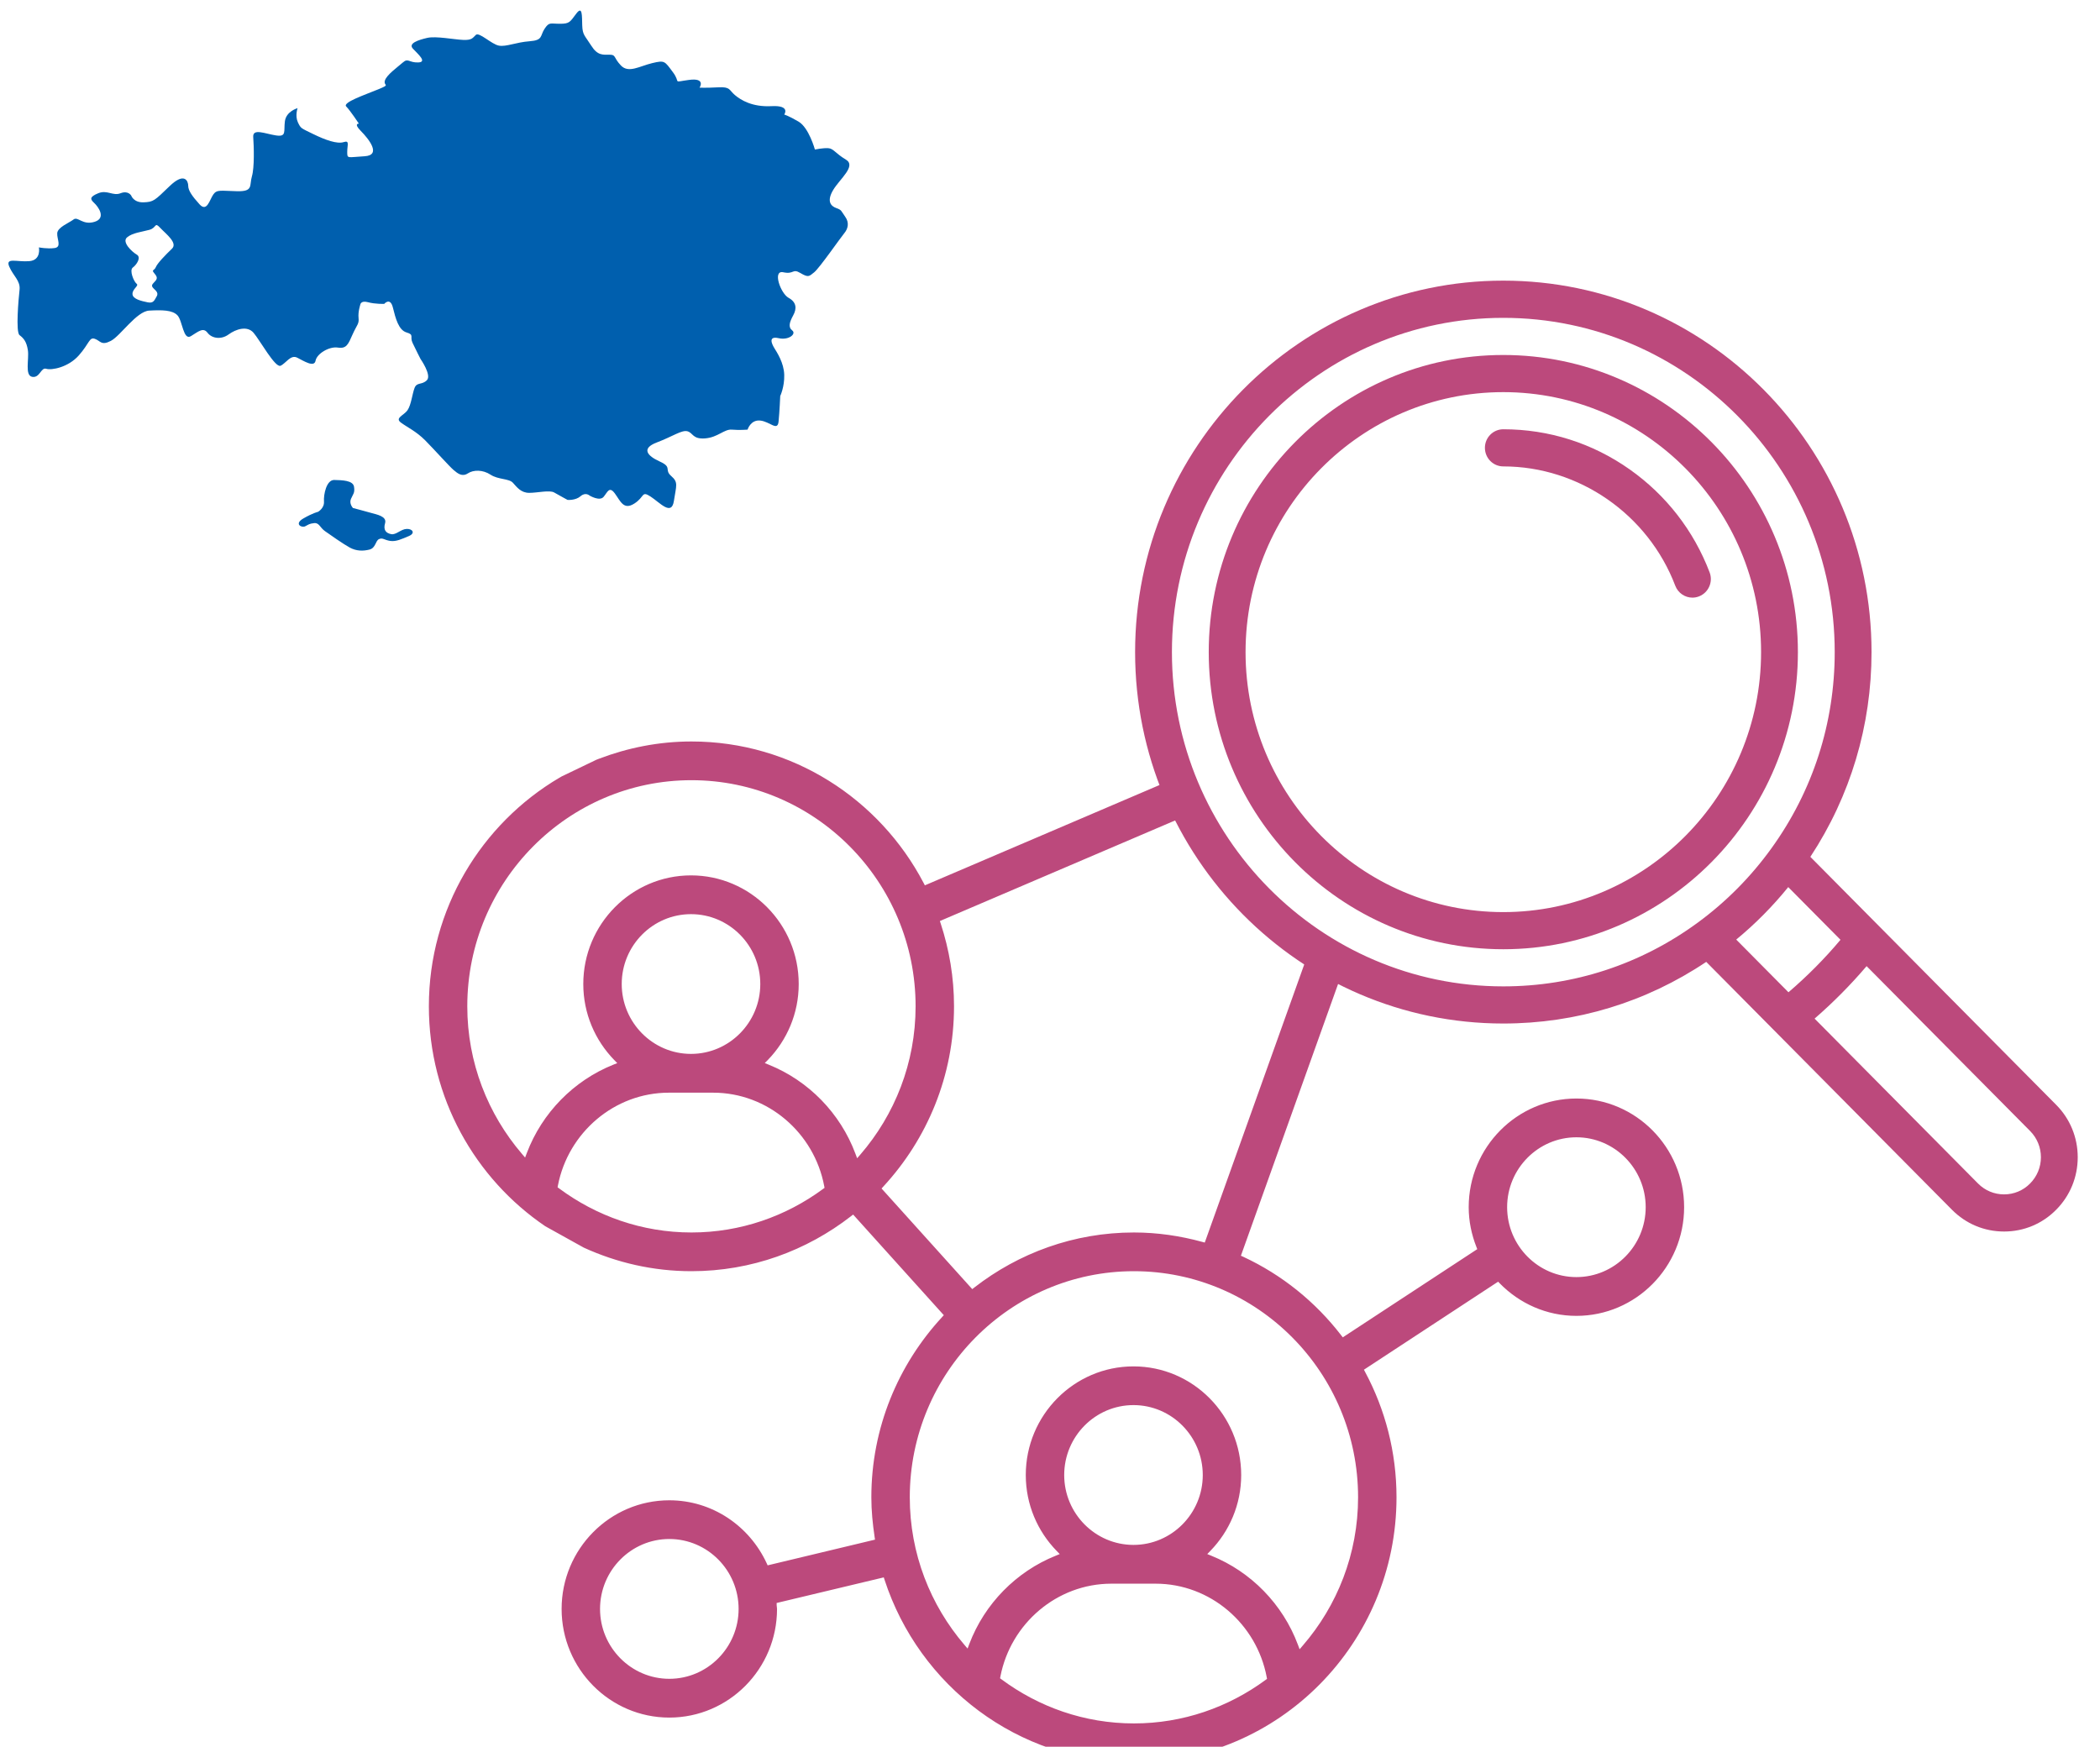
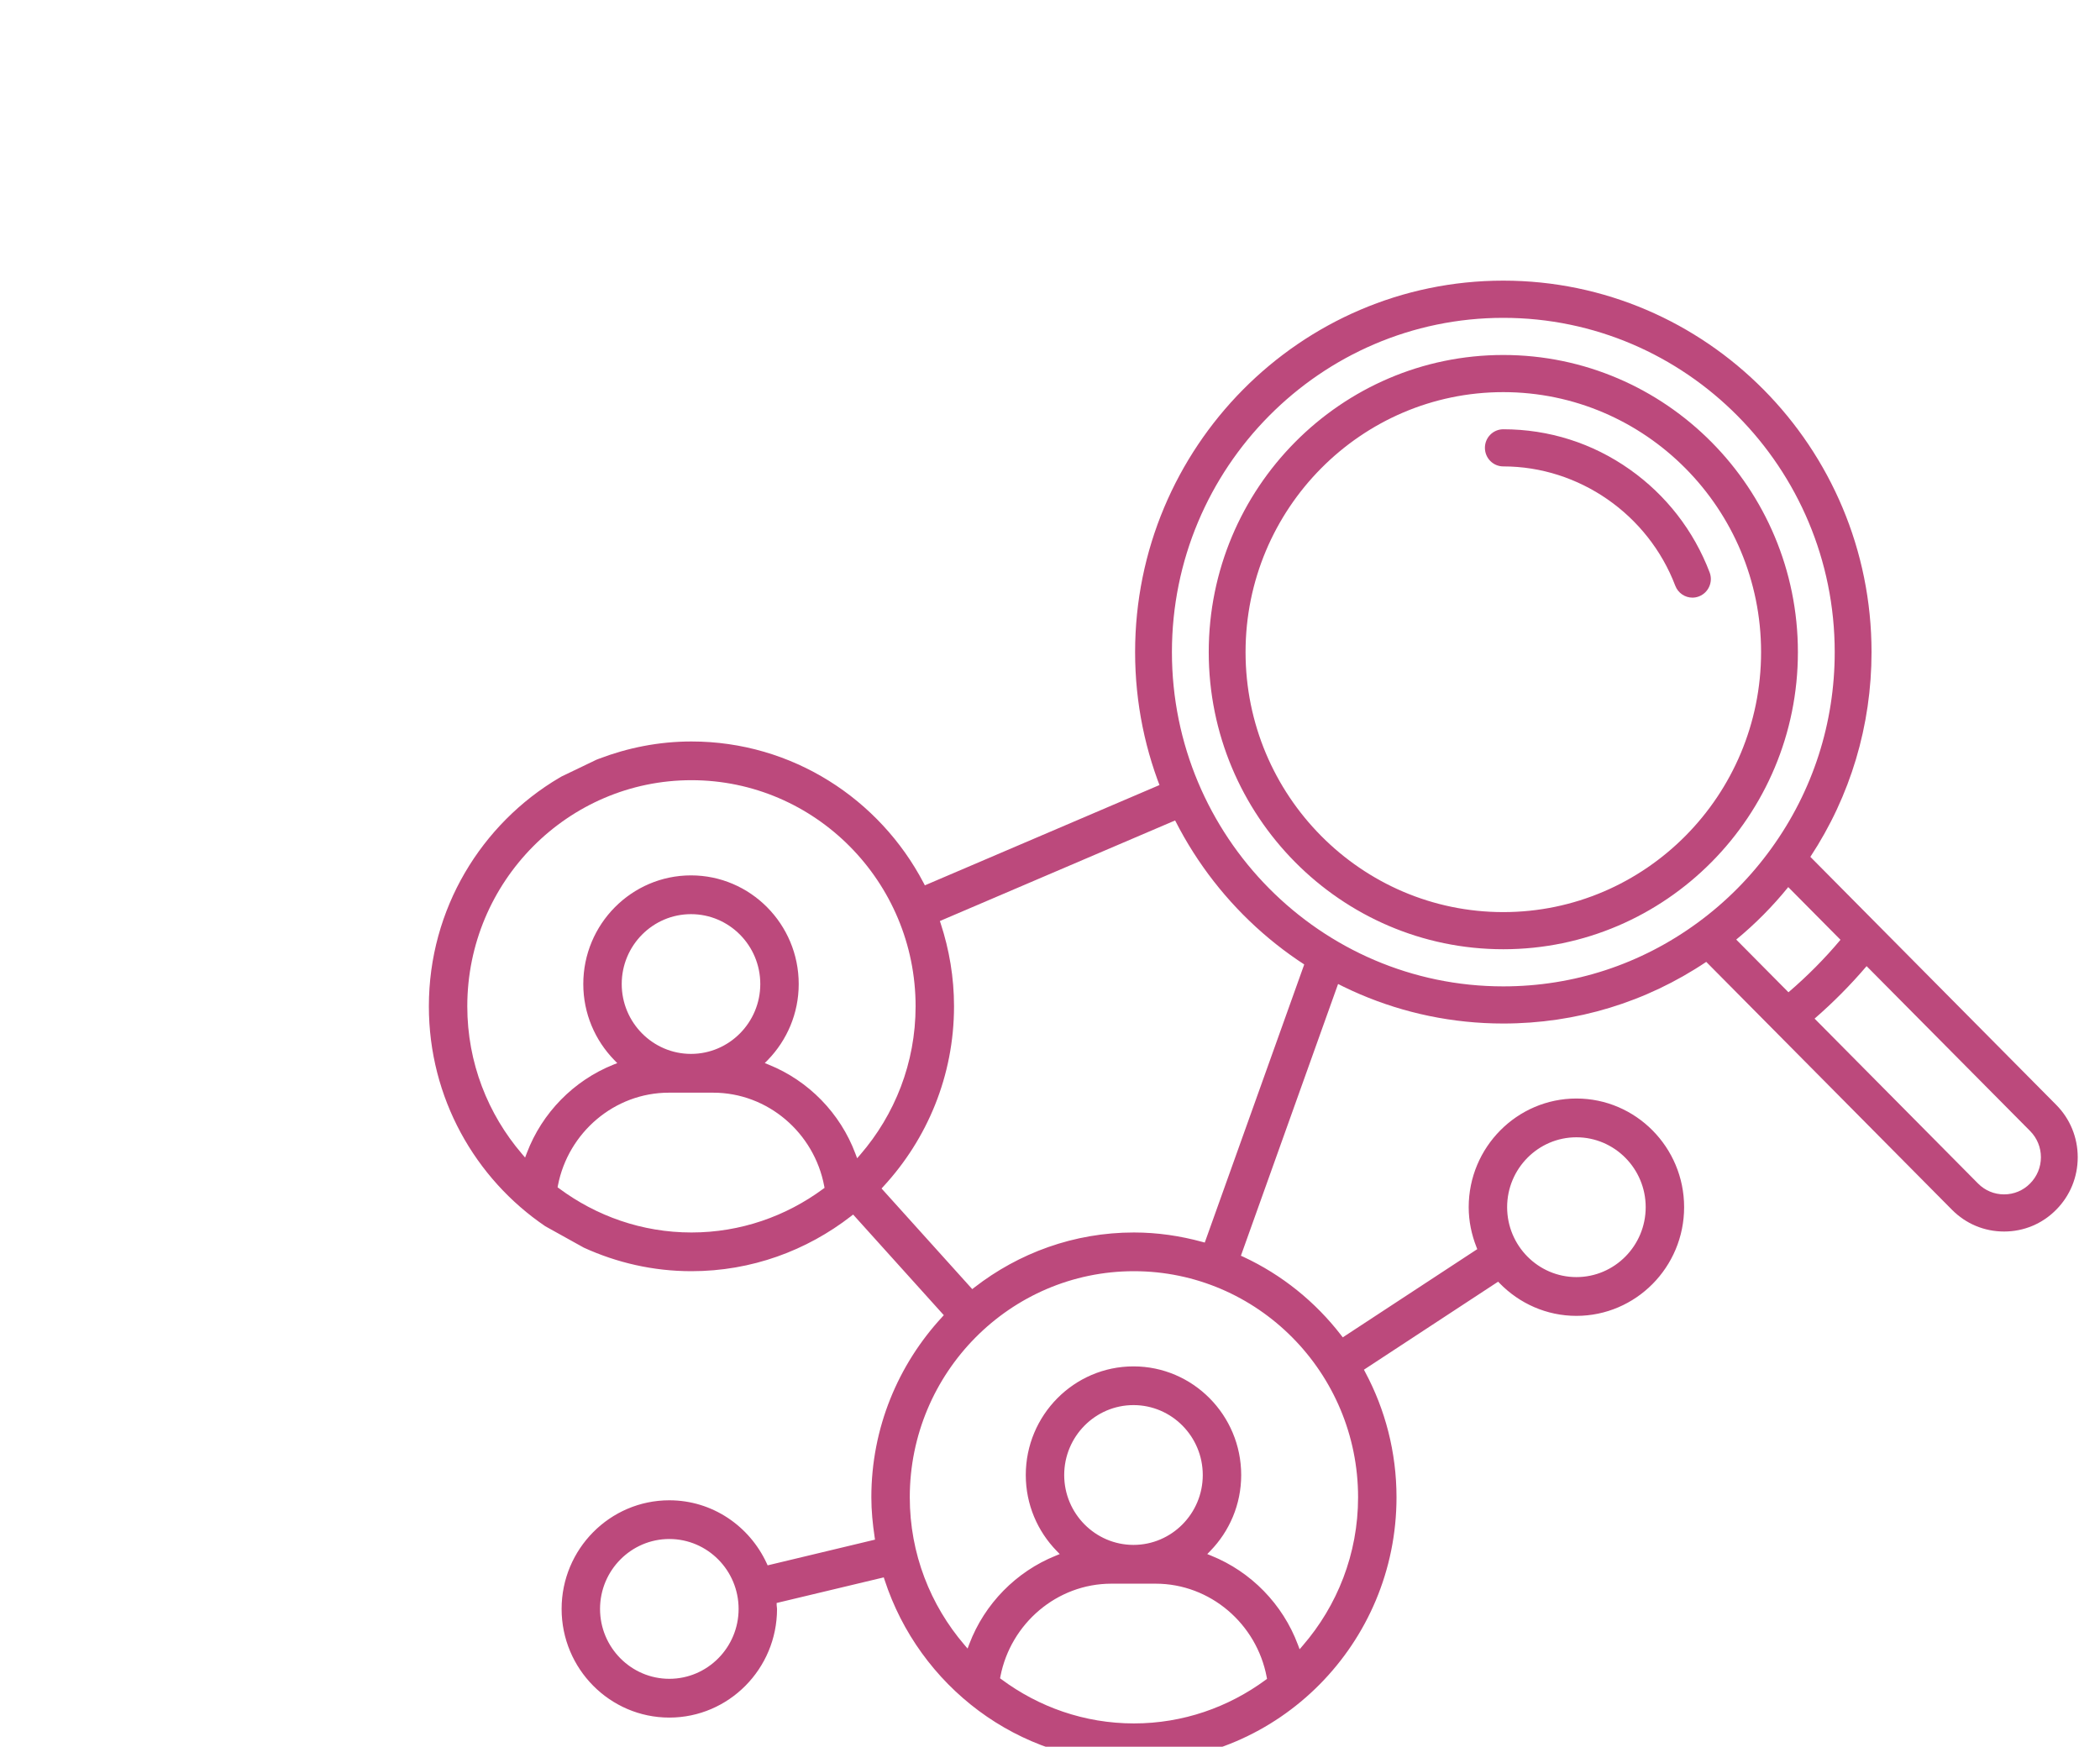
<svg xmlns="http://www.w3.org/2000/svg" xmlns:ns1="http://www.serif.com/" width="100%" height="100%" viewBox="0 0 113 94" version="1.1" xml:space="preserve" style="fill-rule:evenodd;clip-rule:evenodd;stroke-linejoin:round;stroke-miterlimit:2;">
  <g transform="matrix(1.062,0,0,1,0,0)">
-     <rect id="Mesa-de-trabajo1" ns1:id="Mesa de trabajo1" x="0" y="0" width="106" height="94" style="fill:none;" />
    <clipPath id="_clip1">
      <rect id="Mesa-de-trabajo11" ns1:id="Mesa de trabajo1" x="0" y="0" width="106" height="94" />
    </clipPath>
    <g clip-path="url(#_clip1)">
      <g transform="matrix(0.028,0,0,0.03,28.303,-200.725)">
        <g transform="matrix(6.032,0,0,6.032,-6027.77,444.328)">
-           <path d="M1082.59,1097.43C1084.29,1098.03 1083.99,1098.23 1085.29,1100.03C1086.59,1101.83 1086.09,1103.63 1084.99,1104.93C1083.89,1106.23 1077.59,1115.23 1075.99,1116.53C1074.39,1117.83 1074.19,1118.13 1071.79,1116.73C1069.39,1115.33 1069.99,1117.23 1066.69,1116.53C1063.39,1115.83 1065.89,1122.83 1068.29,1124.13C1070.69,1125.43 1070.79,1127.33 1069.69,1129.33C1068.59,1131.33 1068.09,1132.83 1069.39,1133.83C1070.69,1134.83 1068.39,1136.83 1065.29,1136.13C1062.19,1135.43 1063.19,1137.73 1063.99,1139.03C1064.79,1140.33 1066.89,1143.43 1066.99,1147.03C1067.09,1150.63 1065.79,1153.33 1065.79,1153.33C1065.79,1153.33 1065.59,1157.93 1065.29,1160.93C1064.99,1163.93 1062.69,1160.93 1059.79,1160.63C1056.89,1160.33 1055.99,1163.33 1055.99,1163.33C1055.99,1163.33 1053.59,1163.53 1051.29,1163.33C1048.99,1163.13 1047.09,1165.63 1043.29,1165.93C1039.49,1166.23 1039.69,1164.33 1037.99,1163.83C1036.29,1163.33 1033.59,1165.33 1028.79,1167.13C1023.99,1168.93 1025.89,1171.13 1029.69,1172.83C1033.49,1174.53 1030.89,1175.23 1033.09,1177.13C1035.29,1179.03 1034.59,1179.93 1033.89,1184.53C1033.19,1189.13 1029.69,1185.03 1026.89,1183.23C1024.09,1181.43 1025.19,1183.33 1021.99,1185.33C1018.79,1187.33 1017.89,1184.63 1016.19,1182.33C1014.49,1180.03 1013.99,1181.93 1012.79,1183.33C1011.59,1184.73 1008.59,1182.93 1008.59,1182.93C1008.59,1182.93 1007.39,1181.83 1005.89,1183.13C1004.39,1184.43 1001.99,1184.23 1001.99,1184.23C1001.99,1184.23 999.389,1182.83 997.989,1182.03C996.589,1181.23 992.989,1182.13 990.489,1182.13C987.989,1182.13 986.789,1180.43 985.589,1179.13C984.389,1177.83 981.189,1178.23 978.889,1176.73C976.589,1175.23 973.789,1175.23 972.089,1176.33C970.389,1177.43 969.089,1176.43 967.789,1175.33C966.489,1174.23 961.989,1169.23 959.289,1166.53C956.589,1163.83 953.889,1162.63 951.989,1161.23C950.089,1159.83 952.889,1159.13 953.989,1157.53C955.089,1155.93 955.389,1152.73 956.089,1150.93C956.789,1149.13 958.289,1150.13 959.789,1148.63C961.289,1147.13 957.889,1142.33 957.889,1142.33C957.889,1142.33 956.389,1139.43 955.489,1137.53C954.589,1135.63 956.089,1135.13 953.689,1134.43C951.289,1133.73 950.389,1130.23 949.589,1127.03C948.789,1123.83 946.989,1125.93 946.989,1125.93C946.989,1125.93 944.289,1126.03 942.089,1125.43C939.889,1124.83 939.789,1126.23 939.789,1126.23C939.789,1126.23 939.089,1128.33 939.289,1130.13C939.489,1131.93 938.789,1132.13 937.489,1135.03C936.189,1137.93 935.689,1139.33 933.089,1138.93C930.489,1138.53 926.789,1140.73 926.389,1142.83C925.989,1144.93 922.889,1142.93 920.889,1141.93C918.889,1140.93 917.489,1143.63 915.889,1144.33C914.289,1145.03 909.689,1136.73 907.789,1134.53C905.889,1132.33 902.489,1133.43 900.289,1135.03C898.089,1136.63 895.289,1136.23 893.989,1134.53C892.689,1132.83 891.289,1134.13 888.989,1135.53C886.689,1136.93 886.489,1130.93 884.953,1129.33C883.418,1127.73 880.289,1127.73 876.489,1127.93C872.689,1128.13 867.889,1135.43 864.989,1136.93C862.089,1138.43 861.889,1136.93 860.189,1136.33C858.489,1135.73 858.589,1137.63 855.389,1141.23C852.189,1144.83 847.189,1145.73 845.589,1145.23C843.989,1144.73 843.689,1148.03 841.389,1147.63C839.089,1147.23 840.489,1142.33 840.089,1139.73C839.689,1137.13 838.789,1136.13 837.589,1135.23C836.389,1134.33 837.289,1124.43 837.589,1121.73C837.889,1119.03 835.689,1117.63 834.489,1114.83C833.289,1112.03 836.789,1113.53 840.489,1113.23C844.189,1112.93 843.389,1109.13 843.389,1109.13C843.389,1109.13 845.889,1109.63 848.089,1109.33C850.289,1109.03 848.789,1106.73 848.889,1104.93C848.989,1103.13 852.489,1101.83 853.789,1100.83C855.089,1099.83 856.489,1102.63 860.089,1101.53C863.689,1100.43 861.189,1097.03 859.989,1095.93C858.789,1094.83 858.489,1094.13 861.189,1093.03C863.889,1091.93 865.589,1093.93 867.889,1093.03C870.189,1092.13 871.089,1093.73 871.089,1093.73C871.089,1093.73 871.789,1095.83 874.789,1095.73C877.789,1095.63 878.089,1095.23 882.589,1090.93C887.089,1086.63 888.189,1089.43 888.189,1090.83C888.189,1092.23 889.389,1093.93 891.589,1096.33C893.789,1098.73 894.589,1095.03 895.689,1093.43C896.789,1091.83 897.989,1092.33 902.889,1092.43C907.789,1092.53 906.489,1090.73 907.289,1088.03C908.089,1085.33 907.889,1079.03 907.689,1076.33C907.489,1073.63 911.189,1075.33 914.489,1075.83C917.789,1076.33 916.789,1074.63 917.189,1071.63C917.589,1068.63 920.989,1067.73 920.989,1067.73C920.989,1067.73 920.189,1070.03 921.089,1071.93C921.989,1073.83 921.989,1073.63 925.689,1075.43C929.389,1077.23 932.889,1078.43 934.789,1077.83C936.689,1077.23 935.889,1078.63 935.889,1080.73C935.889,1082.83 935.889,1082.33 941.089,1082.03C946.289,1081.73 942.289,1076.83 939.989,1074.53C937.689,1072.23 939.389,1072.33 939.389,1072.33C939.389,1072.33 936.789,1068.43 935.589,1067.23C934.389,1066.03 941.289,1063.73 945.189,1062.13C949.089,1060.53 946.689,1061.23 947.189,1059.53C947.689,1057.83 950.989,1055.53 952.589,1054.13C954.189,1052.73 954.389,1054.23 957.189,1054.13C959.989,1054.03 957.089,1051.63 955.589,1050.03C954.089,1048.43 957.289,1047.43 959.889,1046.83C962.489,1046.23 967.989,1047.33 970.689,1047.43C973.389,1047.53 973.489,1046.83 974.489,1045.93C975.489,1045.03 979.189,1048.73 981.389,1049.13C983.589,1049.53 986.489,1048.13 990.589,1047.83C994.689,1047.53 993.689,1046.23 995.089,1044.13C996.489,1042.03 996.789,1042.63 999.689,1042.63C1002.59,1042.63 1002.69,1042.13 1004.59,1039.63C1006.49,1037.13 1006.29,1040.23 1006.39,1043.13C1006.49,1046.03 1007.19,1046.13 1009.09,1049.13C1010.99,1052.13 1012.59,1051.83 1014.59,1051.83C1016.59,1051.83 1015.69,1052.63 1017.99,1055.03C1020.29,1057.43 1023.59,1055.23 1027.39,1054.33C1031.19,1053.43 1031.09,1053.73 1033.59,1057.03C1036.09,1060.33 1033.19,1060.03 1038.39,1059.33C1043.59,1058.63 1041.59,1061.63 1041.59,1061.63C1041.59,1061.63 1043.49,1061.73 1047.19,1061.53C1050.89,1061.33 1050.39,1062.33 1052.19,1063.83C1053.99,1065.33 1057.39,1067.43 1063.19,1067.13C1068.99,1066.83 1066.99,1069.63 1066.99,1069.63C1066.99,1069.63 1068.19,1069.93 1071.29,1071.73C1074.39,1073.53 1076.19,1080.03 1076.19,1080.03C1076.19,1080.03 1078.59,1079.53 1080.19,1079.63C1081.79,1079.73 1082.29,1081.13 1085.49,1083.03C1088.69,1084.93 1083.69,1088.73 1081.69,1092.03C1079.69,1095.33 1080.89,1096.83 1082.59,1097.43ZM876.025,1125.47C877.766,1125.82 878.022,1124.9 878.739,1123.67C879.455,1122.44 878.073,1121.78 877.51,1121.01C876.947,1120.24 877.817,1119.78 878.431,1119C879.046,1118.22 878.739,1117.68 877.919,1116.71C877.1,1115.74 878.022,1116.1 878.483,1114.97C878.943,1113.84 881.452,1111.28 883.295,1109.54C885.139,1107.8 881.503,1105.14 879.763,1103.3C878.022,1101.45 878.79,1103.3 876.537,1103.91C874.284,1104.53 871.468,1104.78 869.83,1106.16C868.191,1107.55 871.315,1110.46 872.748,1111.28C874.182,1112.1 872.697,1114.3 871.571,1115.12C870.444,1115.94 871.878,1119.32 872.697,1119.94C873.516,1120.55 871.417,1121.47 871.468,1123.01C871.519,1124.54 874.284,1125.11 876.025,1125.47ZM927.123,1187.78C927.123,1187.78 929.068,1186.7 928.915,1184.7C928.761,1182.71 929.631,1178.25 931.987,1178.3C934.342,1178.36 937.619,1178.41 937.926,1180.3C938.233,1182.19 937.619,1182.5 937.004,1183.94C936.39,1185.37 937.619,1186.64 937.619,1186.64C937.619,1186.64 941.407,1187.62 942.995,1188.08C944.582,1188.54 947.859,1189.06 947.244,1191.15C946.63,1193.26 947.597,1194.12 949.072,1194.41C950.547,1194.7 951.939,1192.94 953.701,1192.86C955.462,1192.77 956.445,1194.12 954.356,1194.99C952.267,1195.85 950.547,1196.7 948.744,1196.42C946.942,1196.13 946.533,1195.39 945.427,1195.89C944.321,1196.38 944.484,1198.51 942.559,1199C940.634,1199.49 938.627,1199.45 936.702,1198.43C934.777,1197.4 930.722,1194.58 929.206,1193.51C927.691,1192.45 927.486,1190.97 925.971,1191.13C924.455,1191.3 924.332,1191.55 923.267,1192.08C922.202,1192.61 919.868,1191.38 922.735,1189.74C925.602,1188.1 927.123,1187.78 927.123,1187.78Z" style="fill:rgb(0,95,174);" />
-         </g>
+           </g>
        <g transform="matrix(12.739,0,0,12.739,-12313.1,-8137.26)">
          <path d="M1179.29,1319.56C1181.27,1321.53 1182.36,1324.16 1182.36,1326.95C1182.36,1329.75 1181.27,1332.38 1179.29,1334.35C1177.32,1336.33 1174.69,1337.41 1171.9,1337.41C1169.1,1337.41 1166.48,1336.33 1164.5,1334.35L1129.59,1299.44C1121.03,1305.13 1111.11,1308.12 1100.76,1308.12C1071.92,1308.12 1048.46,1284.66 1048.46,1255.82C1048.46,1226.98 1071.92,1203.51 1100.76,1203.51C1129.6,1203.51 1153.07,1226.98 1153.07,1255.82C1153.07,1266.16 1150.07,1276.08 1144.38,1284.65L1179.29,1319.56ZM1128.36,1293.93C1132.4,1291 1135.94,1287.46 1138.87,1283.42C1144.74,1275.35 1147.84,1265.8 1147.84,1255.82C1147.84,1229.86 1126.72,1208.75 1100.76,1208.75C1074.81,1208.75 1053.69,1229.86 1053.69,1255.82C1053.69,1281.78 1074.81,1302.89 1100.76,1302.89C1110.75,1302.89 1120.29,1299.79 1128.36,1293.93ZM1100.76,1213.98C1123.84,1213.98 1142.61,1232.75 1142.61,1255.82C1142.61,1278.89 1123.84,1297.66 1100.76,1297.66C1077.69,1297.66 1058.92,1278.89 1058.92,1255.82C1058.92,1232.75 1077.69,1213.98 1100.76,1213.98ZM1100.76,1292.43C1120.95,1292.43 1137.38,1276.01 1137.38,1255.82C1137.38,1235.63 1120.95,1219.21 1100.76,1219.21C1080.57,1219.21 1064.15,1235.63 1064.15,1255.82C1064.15,1276.01 1080.57,1292.43 1100.76,1292.43ZM1130.07,1244.59C1130.59,1245.94 1129.91,1247.45 1128.57,1247.97C1128.26,1248.09 1127.94,1248.15 1127.63,1248.15C1126.58,1248.15 1125.59,1247.51 1125.19,1246.47C1121.33,1236.42 1111.51,1229.67 1100.76,1229.67C1099.32,1229.67 1098.15,1228.5 1098.15,1227.05C1098.15,1225.61 1099.32,1224.44 1100.76,1224.44C1107.23,1224.44 1113.44,1226.39 1118.73,1230.1C1123.9,1233.72 1127.82,1238.73 1130.07,1244.59ZM1133.85,1296.3L1141.27,1303.72C1143.93,1301.46 1146.41,1298.99 1148.66,1296.33L1141.24,1288.91C1139.03,1291.61 1136.56,1294.09 1133.85,1296.3ZM1175.59,1330.65C1176.58,1329.66 1177.13,1328.35 1177.13,1326.95C1177.13,1325.56 1176.58,1324.24 1175.6,1323.26L1152.37,1300.04C1150.1,1302.68 1147.62,1305.16 1144.98,1307.43L1168.2,1330.65C1169.19,1331.64 1170.5,1332.18 1171.9,1332.18C1173.29,1332.18 1174.61,1331.64 1175.59,1330.65Z" style="fill:rgb(188,73,124);" />
        </g>
        <g transform="matrix(10.274,0,0,10.274,-7611.87,-2521.63)">
          <path d="M879.716,1064.22L861.063,1115.93L861.49,1116.12C868.278,1119.25 874.174,1123.97 878.716,1129.81L879.005,1130.18L902.694,1114.78L902.54,1114.39C901.69,1112.24 901.185,1109.91 901.185,1107.45C901.185,1097 909.696,1088.48 920.156,1088.48C930.616,1088.48 939.127,1097 939.127,1107.45C939.127,1117.92 930.616,1126.43 920.156,1126.43C914.878,1126.43 910.106,1124.25 906.66,1120.76L906.366,1120.46L882.73,1135.83L882.954,1136.25C886.469,1142.76 888.469,1150.21 888.469,1158.11C888.469,1183.62 867.724,1204.36 842.221,1204.36C821.756,1204.36 804.383,1190.99 798.308,1172.54L798.161,1172.09L779.29,1176.56L779.297,1176.98C779.301,1177.19 779.36,1177.38 779.36,1177.6C779.36,1188.06 770.849,1196.57 760.389,1196.57C749.929,1196.57 741.418,1188.06 741.418,1177.6C741.418,1167.14 749.929,1158.63 760.389,1158.63C767.985,1158.63 774.507,1163.14 777.53,1169.61L777.707,1169.99L796.617,1165.5L796.547,1165.03C796.208,1162.77 795.972,1160.47 795.972,1158.11C795.972,1145.96 800.721,1134.92 808.414,1126.66L808.735,1126.31L792.763,1108.74L792.388,1109.03C784.588,1115.03 774.861,1118.63 764.286,1118.63C757.528,1118.63 751.122,1117.14 745.333,1114.52C745.328,1114.52 738.539,1110.78 738.539,1110.78C726.186,1102.47 718.037,1088.36 718.037,1072.38C718.037,1055.37 727.302,1040.5 741.027,1032.47L741.433,1032.24L747.542,1029.33L747.984,1029.16C753.063,1027.24 758.542,1026.14 764.286,1026.14C782.011,1026.14 797.416,1036.17 805.177,1050.84L805.397,1051.26L847.495,1033.42C848.241,1035.56 849.132,1037.64 850.158,1039.64C850.158,1039.64 808.043,1057.49 808.043,1057.49L808.191,1057.94C809.695,1062.49 810.534,1067.34 810.534,1072.38C810.534,1084.54 805.786,1095.58 798.093,1103.84L797.771,1104.19L813.744,1121.76L814.118,1121.47C821.918,1115.47 831.645,1111.87 842.221,1111.87C846.383,1111.87 850.403,1112.47 854.242,1113.51L854.698,1113.63L873.383,1061.84C875.423,1062.77 877.538,1063.57 879.716,1064.22ZM752.005,1068.49C752.005,1075.21 757.481,1080.69 764.208,1080.69C770.935,1080.69 776.411,1075.21 776.411,1068.49C776.411,1061.76 770.935,1056.29 764.208,1056.29C757.481,1056.29 752.005,1061.76 752.005,1068.49ZM760.389,1189.8C767.116,1189.8 772.592,1184.32 772.592,1177.6C772.592,1170.87 767.116,1165.39 760.389,1165.39C753.662,1165.39 748.186,1170.87 748.186,1177.6C748.186,1184.32 753.662,1189.8 760.389,1189.8ZM881.701,1158.11C881.701,1136.34 863.991,1118.63 842.221,1118.63C820.451,1118.63 802.741,1136.34 802.741,1158.11C802.741,1167.96 806.384,1176.95 812.362,1183.87L812.922,1184.52L813.229,1183.71C815.917,1176.69 821.497,1171.08 828.437,1168.31L829.153,1168.02L828.613,1167.47C825.255,1164.05 823.172,1159.38 823.172,1154.22C823.172,1143.76 831.683,1135.25 842.143,1135.25C852.603,1135.25 861.114,1143.76 861.114,1154.22C861.114,1159.38 859.031,1164.05 855.676,1167.47L855.138,1168.02L855.852,1168.31C862.832,1171.1 868.43,1176.76 871.1,1183.84L871.403,1184.64L871.966,1183.99C878.01,1177.06 881.701,1168.01 881.701,1158.11ZM842.143,1166.42C848.87,1166.42 854.346,1160.94 854.346,1154.22C854.346,1147.49 848.87,1142.01 842.143,1142.01C835.416,1142.01 829.94,1147.49 829.94,1154.22C829.94,1160.94 835.416,1166.42 842.143,1166.42ZM818.704,1189.39L818.642,1189.71L818.904,1189.9C825.445,1194.71 833.492,1197.59 842.221,1197.59C850.886,1197.59 858.883,1194.75 865.401,1190L865.663,1189.81L865.603,1189.49C863.843,1180.21 855.671,1173.19 846.04,1173.19L838.246,1173.19C828.652,1173.19 820.507,1180.16 818.704,1189.39ZM920.156,1095.25C913.429,1095.25 907.953,1100.73 907.953,1107.45C907.953,1114.18 913.429,1119.66 920.156,1119.66C926.883,1119.66 932.359,1114.18 932.359,1107.45C932.359,1100.73 926.883,1095.25 920.156,1095.25ZM740.769,1103.66L740.707,1103.98L740.968,1104.17C747.51,1108.98 755.556,1111.87 764.286,1111.87C772.951,1111.87 780.948,1109.03 787.466,1104.27L787.728,1104.08L787.668,1103.76C785.908,1094.48 777.736,1087.46 768.104,1087.46L760.311,1087.46C750.716,1087.46 742.572,1094.43 740.769,1103.66ZM724.805,1072.38C724.805,1082.23 728.448,1091.22 734.427,1098.14L734.987,1098.79L735.293,1097.99C737.982,1090.96 743.561,1085.35 750.502,1082.58L751.218,1082.3L750.678,1081.75C747.319,1078.32 745.236,1073.65 745.236,1068.49C745.236,1058.03 753.748,1049.52 764.208,1049.52C774.668,1049.52 783.179,1058.03 783.179,1068.49C783.179,1073.65 781.096,1078.32 777.741,1081.75L777.202,1082.29L777.917,1082.58C784.897,1085.37 790.495,1091.03 793.165,1098.11L793.468,1098.91L794.031,1098.27C800.075,1091.33 803.766,1082.29 803.766,1072.38C803.766,1050.62 786.056,1032.9 764.286,1032.9C742.516,1032.9 724.805,1050.62 724.805,1072.38Z" style="fill:rgb(188,73,124);" />
        </g>
      </g>
    </g>
  </g>
</svg>